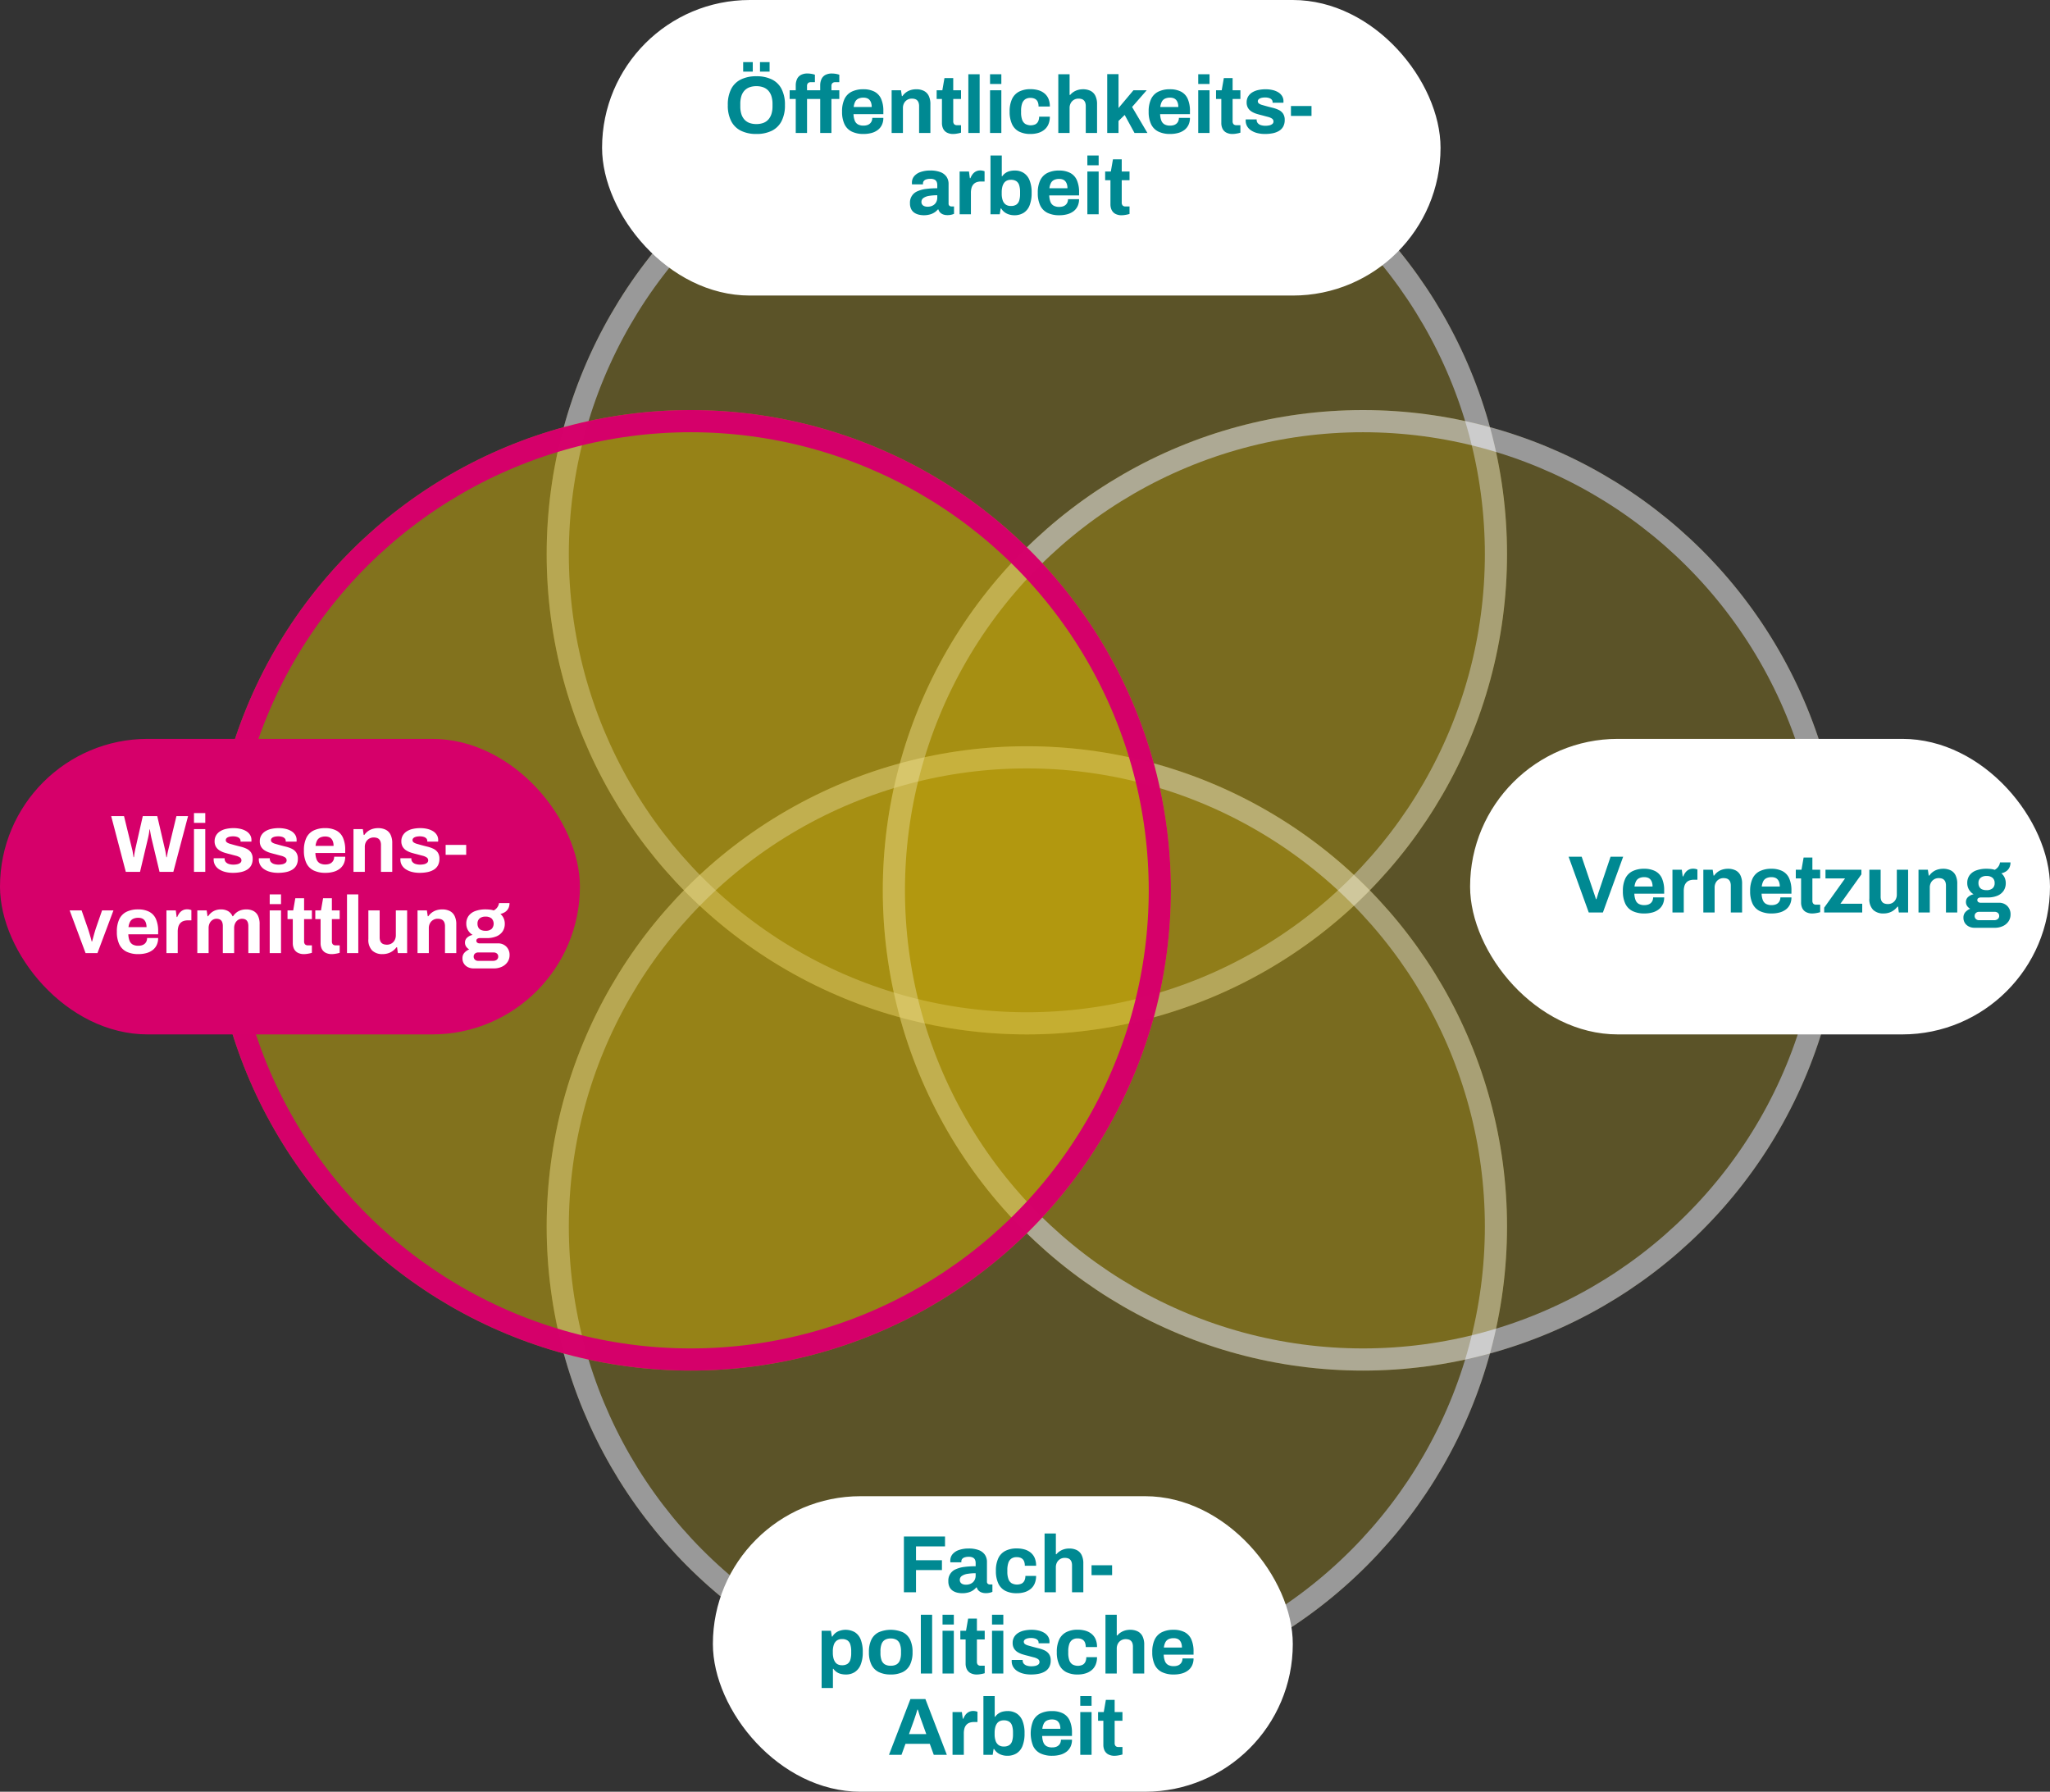
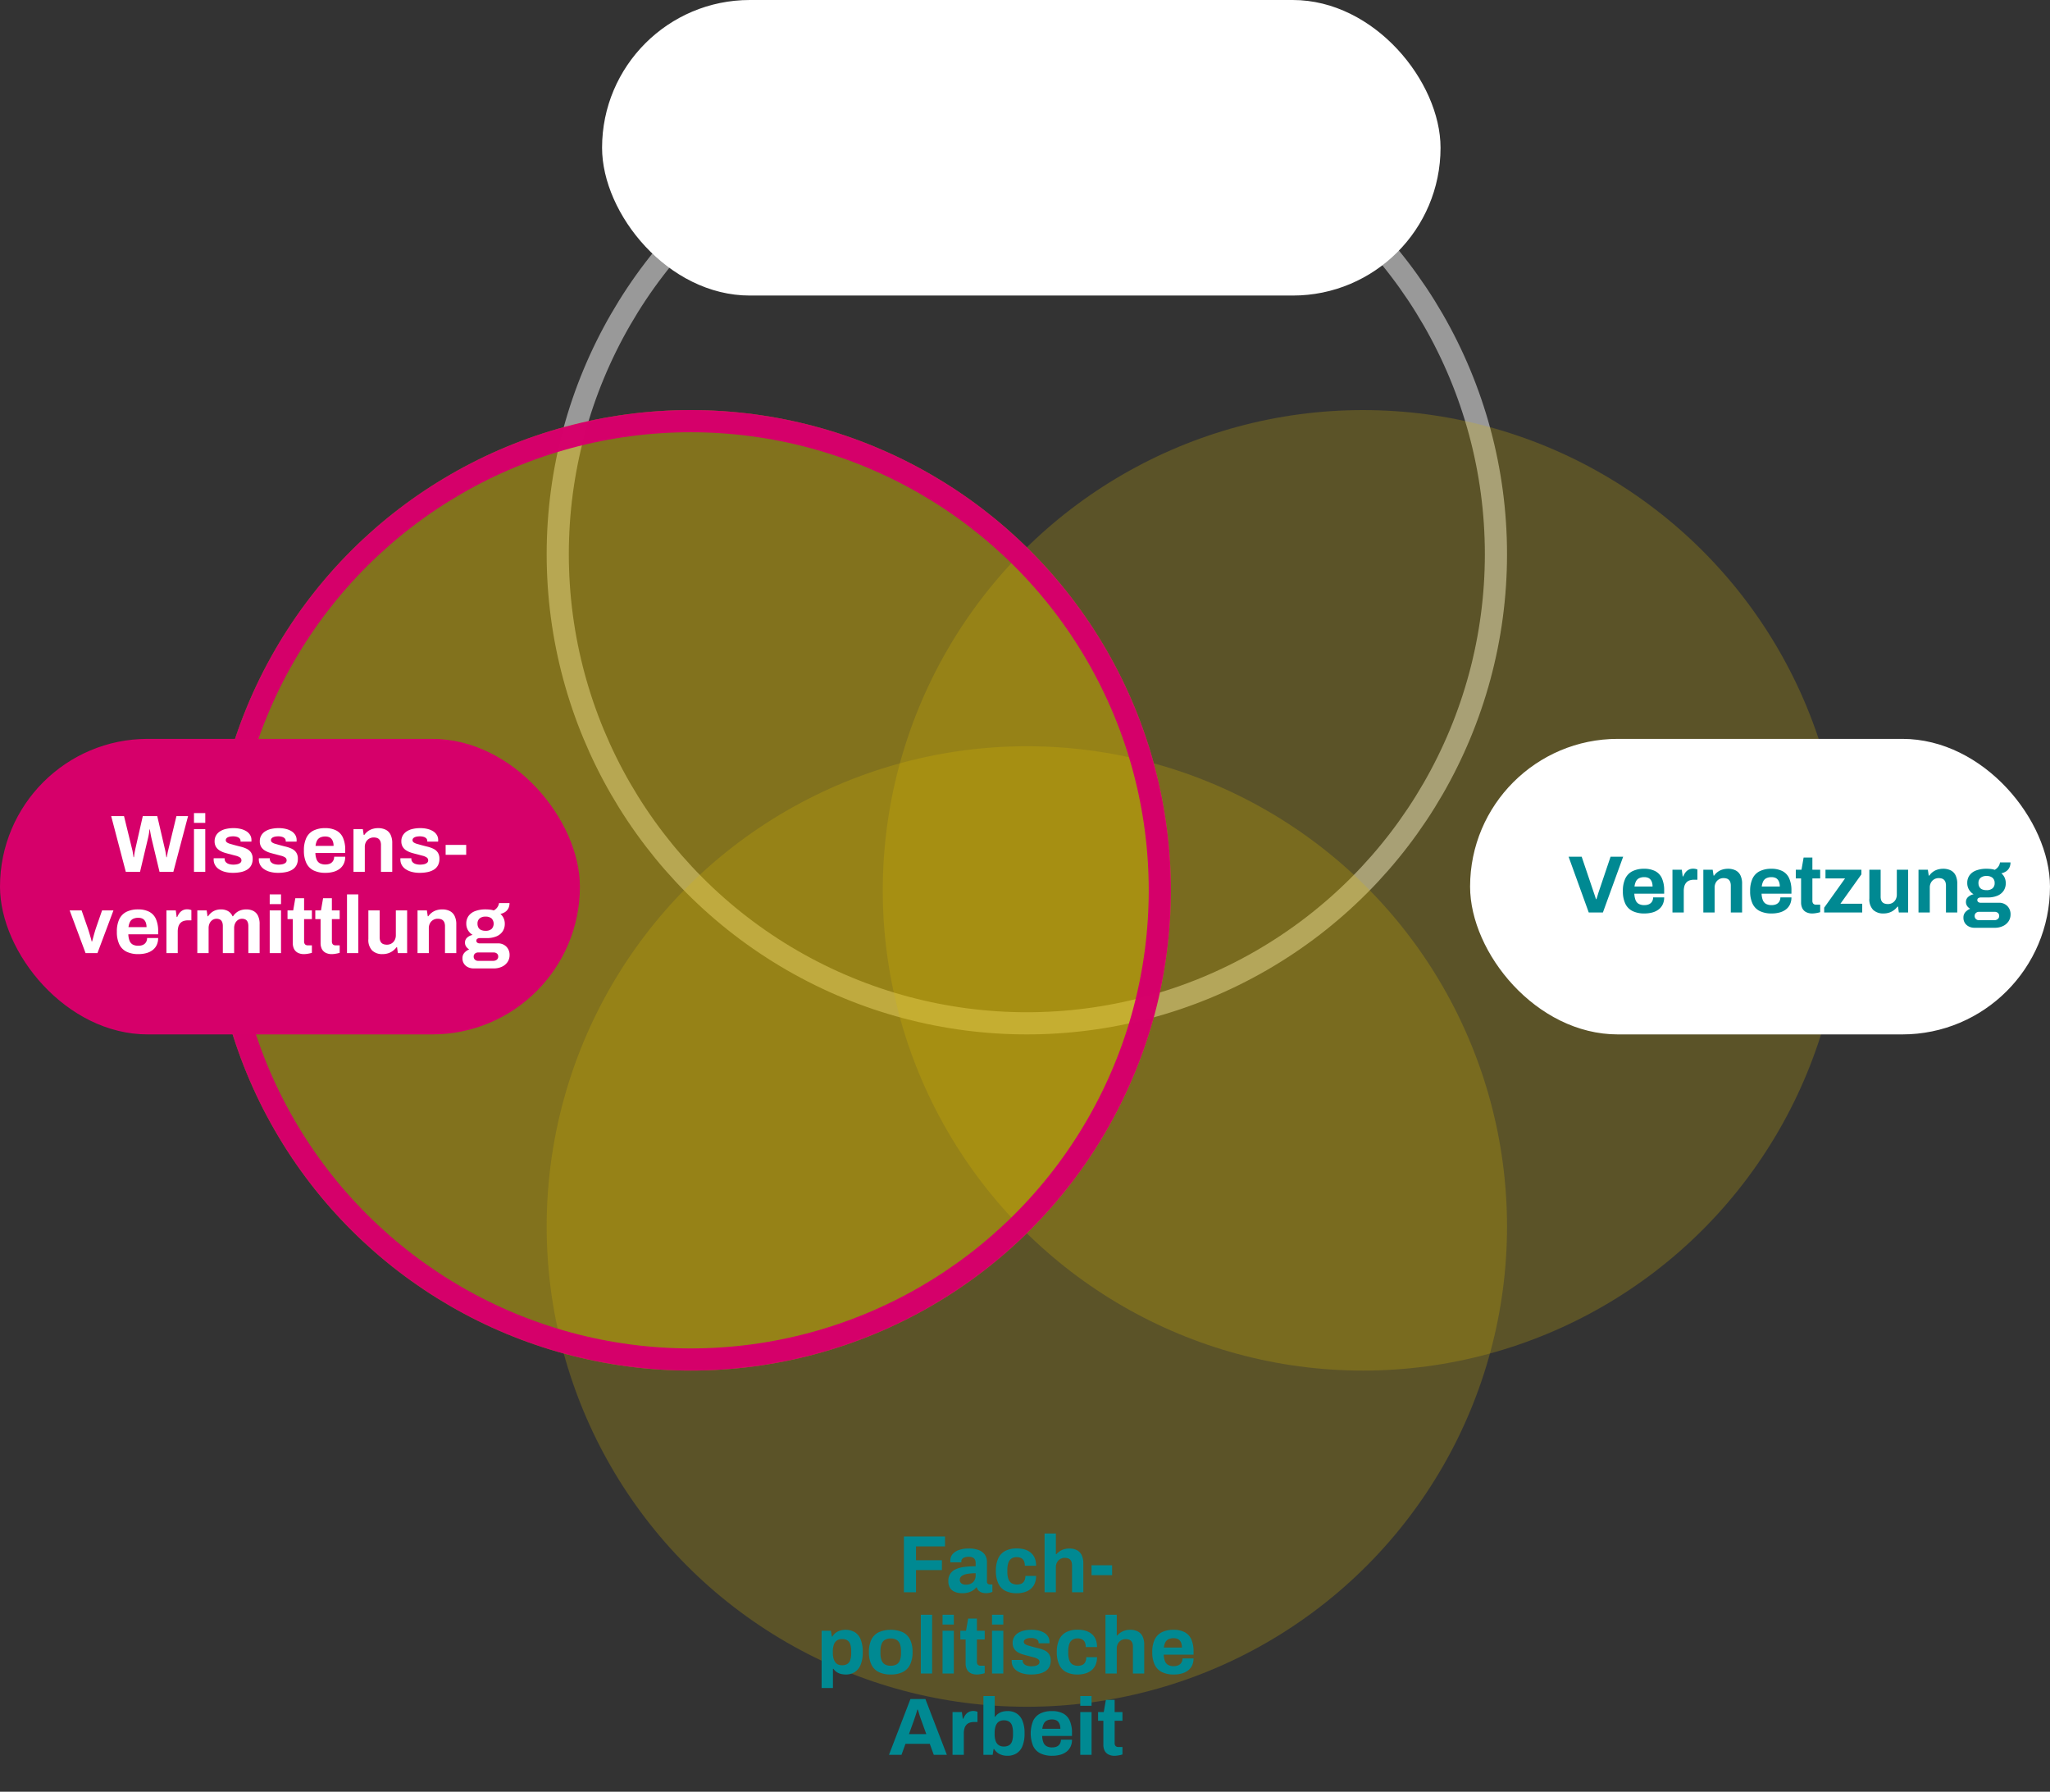
<svg xmlns="http://www.w3.org/2000/svg" id="Grafik_AB_KiJu" data-name="Grafik AB KiJu" width="555" height="485" viewBox="0 0 555 485">
  <rect x="0" y="0" width="555" height="485" fill="#333333" stroke="none" />
  <g id="Ellipse_1" data-name="Ellipse 1" transform="translate(148 20)" fill="rgba(214,182,5,0.48)" stroke="#fff" stroke-width="6" opacity="0.5">
-     <circle cx="130" cy="130" r="130" stroke="none" />
    <circle cx="130" cy="130" r="127" fill="none" />
  </g>
  <g id="Ellipse_2" data-name="Ellipse 2" transform="translate(148 202)" fill="rgba(214,182,5,0.48)" stroke="#fff" stroke-width="6" opacity="0.5">
    <circle cx="130" cy="130" r="130" stroke="none" />
-     <circle cx="130" cy="130" r="127" fill="none" />
  </g>
  <g id="Ellipse_3" data-name="Ellipse 3" transform="translate(499 111) rotate(90)" fill="rgba(214,182,5,0.48)" stroke="#fff" stroke-width="6" opacity="0.5">
    <circle cx="130" cy="130" r="130" stroke="none" />
-     <circle cx="130" cy="130" r="127" fill="none" />
  </g>
  <g id="Ellipse_4" data-name="Ellipse 4" transform="translate(317 111) rotate(90)" fill="rgba(214,182,5,0.48)" stroke="#d6006a" stroke-width="6" opacity="0.996">
    <circle cx="130" cy="130" r="130" stroke="none" />
    <circle cx="130" cy="130" r="127" fill="none" />
  </g>
  <rect id="Rechteck_1" data-name="Rechteck 1" width="157" height="80" rx="40" transform="translate(0 200)" fill="#d6006a" />
  <rect id="Rechteck_2" data-name="Rechteck 2" width="157" height="80" rx="40" transform="translate(398 200)" fill="#fff" />
-   <rect id="Rechteck_3" data-name="Rechteck 3" width="157" height="80" rx="40" transform="translate(193 405)" fill="#fff" />
  <rect id="Rechteck_4" data-name="Rechteck 4" width="227" height="80" rx="40" transform="translate(163)" fill="#fff" />
  <path id="Pfad_74" data-name="Pfad 74" d="M40.06,19,36.1,3.908h3.476l2.2,9a4.232,4.232,0,0,1,.132.583q.066.385.132.8t.11.748h.11q.044-.242.077-.55t.088-.6q.055-.3.11-.561t.077-.418l2.046-9h3.916l2.09,9a5.46,5.46,0,0,1,.132.594q.066.374.132.792t.11.748h.11q.044-.242.1-.528t.11-.583q.055-.3.121-.561t.11-.462l2.178-9h3.146L52.93,19H49.19L46.968,9.716Q46.9,9.408,46.825,9t-.143-.8q-.066-.4-.11-.7h-.088q-.044.308-.1.726t-.132.814q-.077.4-.143.682L43.91,19ZM58.518,5.734V3.094h3.058v2.64Zm0,13.266V7.428h3.058V19Zm10.56.264A8.283,8.283,0,0,1,66.9,19a5.337,5.337,0,0,1-1.65-.737,3.331,3.331,0,0,1-1.045-1.133,3.052,3.052,0,0,1-.363-1.5v-.176a.306.306,0,0,1,.022-.132h2.948V15.5a1.307,1.307,0,0,0,.352.891,1.91,1.91,0,0,0,.869.5,4.1,4.1,0,0,0,1.133.154,5.2,5.2,0,0,0,1.023-.1,1.976,1.976,0,0,0,.836-.363.824.824,0,0,0,.341-.682.921.921,0,0,0-.429-.814,3.641,3.641,0,0,0-1.122-.462q-.693-.176-1.507-.4-.748-.176-1.5-.407a5.834,5.834,0,0,1-1.353-.605,2.975,2.975,0,0,1-.979-.979,2.863,2.863,0,0,1-.374-1.529,3.038,3.038,0,0,1,.4-1.573,3.284,3.284,0,0,1,1.089-1.111,5.079,5.079,0,0,1,1.628-.649,9.218,9.218,0,0,1,2.013-.209,8.173,8.173,0,0,1,1.892.209,5.205,5.205,0,0,1,1.54.616A3.105,3.105,0,0,1,73.7,9a2.521,2.521,0,0,1,.374,1.353v.286a.458.458,0,0,1-.022.176H71.124V10.64a.98.98,0,0,0-.242-.671,1.579,1.579,0,0,0-.693-.429A3.389,3.389,0,0,0,69.1,9.386a4.5,4.5,0,0,0-.8.066,2.335,2.335,0,0,0-.627.2,1.145,1.145,0,0,0-.407.319.752.752,0,0,0,.176,1.056,2.764,2.764,0,0,0,.847.385q.528.154,1.166.33.792.22,1.661.429a8.4,8.4,0,0,1,1.617.561,3.05,3.05,0,0,1,1.21,1A2.961,2.961,0,0,1,74.4,15.48,3.6,3.6,0,0,1,74,17.262a3.141,3.141,0,0,1-1.133,1.166,5.286,5.286,0,0,1-1.694.638A10.428,10.428,0,0,1,69.078,19.264Zm12.232,0A8.283,8.283,0,0,1,79.132,19a5.337,5.337,0,0,1-1.65-.737,3.331,3.331,0,0,1-1.045-1.133,3.052,3.052,0,0,1-.363-1.5v-.176a.306.306,0,0,1,.022-.132h2.948V15.5a1.307,1.307,0,0,0,.352.891,1.91,1.91,0,0,0,.869.5,4.1,4.1,0,0,0,1.133.154,5.2,5.2,0,0,0,1.023-.1,1.976,1.976,0,0,0,.836-.363A.824.824,0,0,0,83.6,15.9a.921.921,0,0,0-.429-.814,3.641,3.641,0,0,0-1.122-.462q-.693-.176-1.507-.4-.748-.176-1.5-.407a5.834,5.834,0,0,1-1.353-.605,2.975,2.975,0,0,1-.979-.979,2.863,2.863,0,0,1-.374-1.529,3.038,3.038,0,0,1,.4-1.573,3.284,3.284,0,0,1,1.089-1.111,5.079,5.079,0,0,1,1.628-.649,9.218,9.218,0,0,1,2.013-.209,8.173,8.173,0,0,1,1.892.209,5.205,5.205,0,0,1,1.54.616A3.106,3.106,0,0,1,85.93,9a2.521,2.521,0,0,1,.374,1.353v.286a.458.458,0,0,1-.022.176H83.356V10.64a.98.98,0,0,0-.242-.671,1.579,1.579,0,0,0-.693-.429,3.389,3.389,0,0,0-1.089-.154,4.5,4.5,0,0,0-.8.066,2.335,2.335,0,0,0-.627.2,1.145,1.145,0,0,0-.407.319.752.752,0,0,0,.176,1.056,2.764,2.764,0,0,0,.847.385q.528.154,1.166.33.792.22,1.661.429a8.4,8.4,0,0,1,1.617.561,3.05,3.05,0,0,1,1.21,1,2.961,2.961,0,0,1,.462,1.749,3.6,3.6,0,0,1-.407,1.782,3.141,3.141,0,0,1-1.133,1.166,5.286,5.286,0,0,1-1.694.638A10.428,10.428,0,0,1,81.31,19.264Zm12.8,0a7.14,7.14,0,0,1-3.212-.649,4.262,4.262,0,0,1-1.958-1.991,7.72,7.72,0,0,1-.66-3.41,7.7,7.7,0,0,1,.66-3.421,4.282,4.282,0,0,1,1.947-1.98,6.96,6.96,0,0,1,3.157-.649,6.4,6.4,0,0,1,2.97.627,4.046,4.046,0,0,1,1.826,1.936A7.964,7.964,0,0,1,99.46,13.1V13.9H91.386a5.381,5.381,0,0,0,.319,1.716,2.008,2.008,0,0,0,.858,1.045A3.058,3.058,0,0,0,94.114,17a3.247,3.247,0,0,0,.957-.132,2.037,2.037,0,0,0,.737-.4,1.838,1.838,0,0,0,.484-.66,2.2,2.2,0,0,0,.176-.9H99.46a4.33,4.33,0,0,1-.4,1.914,3.737,3.737,0,0,1-1.1,1.353,4.928,4.928,0,0,1-1.683.814A8,8,0,0,1,94.114,19.264Zm-2.684-7.3h4.884a3.554,3.554,0,0,0-.165-1.144,2.179,2.179,0,0,0-.451-.792A1.7,1.7,0,0,0,95,9.573a2.742,2.742,0,0,0-.913-.143,3.161,3.161,0,0,0-1.4.275,1.893,1.893,0,0,0-.858.836A4.172,4.172,0,0,0,91.43,11.96ZM101.7,19V7.428h2.53l.242,1.584h.154a4.187,4.187,0,0,1,2.222-1.628,5.142,5.142,0,0,1,1.54-.22,4.521,4.521,0,0,1,2,.418,2.934,2.934,0,0,1,1.331,1.32,5.068,5.068,0,0,1,.473,2.354V19H109.14V11.74a2.9,2.9,0,0,0-.132-.935,1.636,1.636,0,0,0-.385-.638A1.446,1.446,0,0,0,108,9.8a2.959,2.959,0,0,0-.836-.11,2.348,2.348,0,0,0-1.232.33,2.308,2.308,0,0,0-.858.9,2.741,2.741,0,0,0-.308,1.32V19Zm17.93.264A8.283,8.283,0,0,1,117.456,19a5.337,5.337,0,0,1-1.65-.737,3.331,3.331,0,0,1-1.045-1.133,3.052,3.052,0,0,1-.363-1.5v-.176a.306.306,0,0,1,.022-.132h2.948V15.5a1.307,1.307,0,0,0,.352.891,1.91,1.91,0,0,0,.869.5,4.1,4.1,0,0,0,1.133.154,5.2,5.2,0,0,0,1.023-.1,1.976,1.976,0,0,0,.836-.363.824.824,0,0,0,.341-.682.921.921,0,0,0-.429-.814,3.641,3.641,0,0,0-1.122-.462q-.693-.176-1.507-.4-.748-.176-1.5-.407a5.834,5.834,0,0,1-1.353-.605,2.975,2.975,0,0,1-.979-.979,2.863,2.863,0,0,1-.374-1.529,3.038,3.038,0,0,1,.4-1.573,3.284,3.284,0,0,1,1.089-1.111,5.079,5.079,0,0,1,1.628-.649,9.218,9.218,0,0,1,2.013-.209,8.173,8.173,0,0,1,1.892.209,5.205,5.205,0,0,1,1.54.616A3.105,3.105,0,0,1,124.254,9a2.521,2.521,0,0,1,.374,1.353v.286a.458.458,0,0,1-.022.176H121.68V10.64a.98.98,0,0,0-.242-.671,1.579,1.579,0,0,0-.693-.429,3.389,3.389,0,0,0-1.089-.154,4.5,4.5,0,0,0-.8.066,2.335,2.335,0,0,0-.627.2,1.145,1.145,0,0,0-.407.319A.752.752,0,0,0,118,11.025a2.764,2.764,0,0,0,.847.385q.528.154,1.166.33.792.22,1.661.429a8.4,8.4,0,0,1,1.617.561,3.05,3.05,0,0,1,1.21,1,2.961,2.961,0,0,1,.462,1.749,3.6,3.6,0,0,1-.407,1.782,3.141,3.141,0,0,1-1.133,1.166,5.286,5.286,0,0,1-1.694.638A10.428,10.428,0,0,1,119.634,19.264Zm7.018-4.884V11.7h5.566V14.38ZM29.17,41,24.858,29.428h3.234l1.694,4.884q.132.374.319.99t.385,1.3q.2.682.33,1.232h.11q.154-.506.33-1.177t.363-1.3q.187-.627.319-1.045l1.694-4.884h3.08L32.382,41Zm14.3.264a7.14,7.14,0,0,1-3.212-.649A4.262,4.262,0,0,1,38.3,38.624a7.72,7.72,0,0,1-.66-3.41,7.7,7.7,0,0,1,.66-3.421,4.282,4.282,0,0,1,1.947-1.98,6.96,6.96,0,0,1,3.157-.649,6.4,6.4,0,0,1,2.97.627A4.046,4.046,0,0,1,48.2,31.727a7.964,7.964,0,0,1,.616,3.377V35.9H40.742a5.381,5.381,0,0,0,.319,1.716,2.008,2.008,0,0,0,.858,1.045A3.058,3.058,0,0,0,43.47,39a3.247,3.247,0,0,0,.957-.132,2.037,2.037,0,0,0,.737-.4,1.838,1.838,0,0,0,.484-.66,2.2,2.2,0,0,0,.176-.9h2.992a4.33,4.33,0,0,1-.4,1.914,3.737,3.737,0,0,1-1.1,1.353,4.928,4.928,0,0,1-1.683.814A8,8,0,0,1,43.47,41.264Zm-2.684-7.3H45.67a3.554,3.554,0,0,0-.165-1.144,2.179,2.179,0,0,0-.451-.792,1.7,1.7,0,0,0-.693-.451,2.742,2.742,0,0,0-.913-.143,3.161,3.161,0,0,0-1.4.275,1.893,1.893,0,0,0-.858.836A4.172,4.172,0,0,0,40.786,33.96ZM51.06,41V29.428h2.53l.242,1.8h.154a4.365,4.365,0,0,1,.572-1.045,2.664,2.664,0,0,1,.88-.759,2.548,2.548,0,0,1,1.232-.286,2.812,2.812,0,0,1,.682.077,3.262,3.262,0,0,1,.462.143v2.772h-.946a3.519,3.519,0,0,0-1.2.187,2.1,2.1,0,0,0-.869.583,2.458,2.458,0,0,0-.517.968,4.867,4.867,0,0,0-.165,1.342V41Zm8.36,0V29.428h2.53l.242,1.584h.154a4.264,4.264,0,0,1,.891-.99,3.756,3.756,0,0,1,1.166-.638,4.324,4.324,0,0,1,1.4-.22,3.9,3.9,0,0,1,1.9.44,2.911,2.911,0,0,1,1.243,1.408H69.1a4.15,4.15,0,0,1,.9-.99,3.818,3.818,0,0,1,1.21-.638,4.7,4.7,0,0,1,1.452-.22,4.259,4.259,0,0,1,1.9.4,2.83,2.83,0,0,1,1.265,1.287,4.987,4.987,0,0,1,.462,2.3V41H73.236V33.7a3.147,3.147,0,0,0-.121-.935,1.552,1.552,0,0,0-.341-.616,1.322,1.322,0,0,0-.55-.341,2.212,2.212,0,0,0-.7-.11,1.907,1.907,0,0,0-1.1.33,2.239,2.239,0,0,0-.759.9,3.012,3.012,0,0,0-.275,1.32V41H66.328V33.7a3.147,3.147,0,0,0-.121-.935,1.552,1.552,0,0,0-.341-.616,1.33,1.33,0,0,0-.539-.341,2.184,2.184,0,0,0-.715-.11,1.922,1.922,0,0,0-1.089.33,2.207,2.207,0,0,0-.77.9,3.012,3.012,0,0,0-.275,1.32V41Zm19.6-13.266v-2.64H82.08v2.64Zm0,13.266V29.428H82.08V41Zm9.328.264a3.525,3.525,0,0,1-1.782-.4,2.354,2.354,0,0,1-.99-1.067,3.518,3.518,0,0,1-.308-1.485V31.782H83.84V29.428h1.54l.572-3.3h2.376v3.3H90.44v2.354H88.328V37.81a1.181,1.181,0,0,0,.242.8,1.006,1.006,0,0,0,.792.275H90.44v2.024a6.069,6.069,0,0,1-.616.165q-.352.077-.748.132A5.31,5.31,0,0,1,88.35,41.264Zm7.524,0a3.525,3.525,0,0,1-1.782-.4A2.354,2.354,0,0,1,93.1,39.8a3.518,3.518,0,0,1-.308-1.485V31.782h-1.43V29.428H92.9l.572-3.3h2.376v3.3h2.112v2.354H95.852V37.81a1.181,1.181,0,0,0,.242.8,1.006,1.006,0,0,0,.792.275h1.078v2.024a6.068,6.068,0,0,1-.616.165q-.352.077-.748.132A5.31,5.31,0,0,1,95.874,41.264ZM99.944,41V25.094H103V41Zm9.614.264a3.924,3.924,0,0,1-2.794-.968,4.111,4.111,0,0,1-1.034-3.124V29.428h3.058v7.238a2.983,2.983,0,0,0,.132.957,1.541,1.541,0,0,0,.385.627,1.5,1.5,0,0,0,.627.352,2.959,2.959,0,0,0,.836.11,2.348,2.348,0,0,0,1.232-.33,2.289,2.289,0,0,0,.858-.913,2.759,2.759,0,0,0,.308-1.309V29.428h3.058V41h-2.508l-.22-1.584h-.154a4.9,4.9,0,0,1-.979.968,4.391,4.391,0,0,1-1.265.649A4.915,4.915,0,0,1,109.558,41.264ZM119.04,41V29.428h2.53l.242,1.584h.154a4.187,4.187,0,0,1,2.222-1.628,5.142,5.142,0,0,1,1.54-.22,4.521,4.521,0,0,1,2,.418,2.934,2.934,0,0,1,1.331,1.32,5.068,5.068,0,0,1,.473,2.354V41h-3.058V33.74a2.9,2.9,0,0,0-.132-.935,1.636,1.636,0,0,0-.385-.638,1.446,1.446,0,0,0-.627-.363,2.959,2.959,0,0,0-.836-.11,2.348,2.348,0,0,0-1.232.33,2.308,2.308,0,0,0-.858.9,2.741,2.741,0,0,0-.308,1.32V41Zm15.136,4.136a3.385,3.385,0,0,1-1.452-.319,2.673,2.673,0,0,1-1.1-.935,2.562,2.562,0,0,1-.418-1.474,2.143,2.143,0,0,1,.561-1.551,3.655,3.655,0,0,1,1.265-.869,2.454,2.454,0,0,1-.825-.748,1.85,1.85,0,0,1-.319-1.078,1.756,1.756,0,0,1,.627-1.4,3.04,3.04,0,0,1,1.441-.693,3.661,3.661,0,0,1-1.265-1.287,3.434,3.434,0,0,1-.451-1.749,3.483,3.483,0,0,1,.627-2.112,3.881,3.881,0,0,1,1.8-1.309,7.769,7.769,0,0,1,2.783-.451,10.28,10.28,0,0,1,1.2.066,5.13,5.13,0,0,1,1.023.22,2.79,2.79,0,0,0,1.111-1.067,2.589,2.589,0,0,0,.319-.935h2.838a3.115,3.115,0,0,1-.3,1.408,2.6,2.6,0,0,1-.847.979,3.723,3.723,0,0,1-1.32.561,3.275,3.275,0,0,1,.88,1.166,3.539,3.539,0,0,1,.308,1.474,3.633,3.633,0,0,1-.594,2.1,3.75,3.75,0,0,1-1.683,1.331,6.655,6.655,0,0,1-2.607.462h-1.76a1.372,1.372,0,0,0-.792.187.62.62,0,0,0-.264.539.647.647,0,0,0,.231.5,1.118,1.118,0,0,0,.759.209h4.818a3.094,3.094,0,0,1,2.321.891,3.126,3.126,0,0,1,.869,2.277,3.261,3.261,0,0,1-.55,1.87,3.717,3.717,0,0,1-1.518,1.276,5.1,5.1,0,0,1-2.222.462Zm1.276-2.046h4.07a1.654,1.654,0,0,0,.7-.143,1.179,1.179,0,0,0,.484-.4,1,1,0,0,0,.176-.583,1.04,1.04,0,0,0-.352-.858,1.35,1.35,0,0,0-.88-.286h-4.2a1.247,1.247,0,0,0-.869.308,1.044,1.044,0,0,0-.341.814,1.078,1.078,0,0,0,.341.825A1.222,1.222,0,0,0,135.452,43.09Zm2-8.14a2.406,2.406,0,0,0,1.639-.495,2.075,2.075,0,0,0,0-2.838,2.406,2.406,0,0,0-1.639-.5,2.37,2.37,0,0,0-1.617.5,1.792,1.792,0,0,0-.561,1.419,2.113,2.113,0,0,0,.242,1.034,1.519,1.519,0,0,0,.726.66A2.926,2.926,0,0,0,137.454,34.95Z" transform="translate(-6 217)" fill="#fff" />
  <path id="Pfad_72" data-name="Pfad 72" d="M30.127,19,24.671,3.908h3.542l3.256,9.636q.088.242.2.583t.22.671q.11.33.176.594h.132q.088-.242.187-.561t.2-.649q.1-.33.187-.616l3.256-9.658h3.41L33.955,19Zm15.07.264a7.14,7.14,0,0,1-3.212-.649,4.262,4.262,0,0,1-1.958-1.991,7.72,7.72,0,0,1-.66-3.41,7.7,7.7,0,0,1,.66-3.421,4.282,4.282,0,0,1,1.947-1.98,6.96,6.96,0,0,1,3.157-.649,6.4,6.4,0,0,1,2.97.627,4.046,4.046,0,0,1,1.826,1.936,7.964,7.964,0,0,1,.616,3.377V13.9H42.469a5.381,5.381,0,0,0,.319,1.716,2.008,2.008,0,0,0,.858,1.045A3.058,3.058,0,0,0,45.2,17a3.247,3.247,0,0,0,.957-.132,2.037,2.037,0,0,0,.737-.4,1.838,1.838,0,0,0,.484-.66,2.2,2.2,0,0,0,.176-.9h2.992a4.33,4.33,0,0,1-.4,1.914,3.737,3.737,0,0,1-1.1,1.353,4.928,4.928,0,0,1-1.683.814A8,8,0,0,1,45.2,19.264Zm-2.684-7.3H47.4a3.554,3.554,0,0,0-.165-1.144,2.179,2.179,0,0,0-.451-.792,1.7,1.7,0,0,0-.693-.451,2.742,2.742,0,0,0-.913-.143,3.161,3.161,0,0,0-1.4.275,1.893,1.893,0,0,0-.858.836A4.172,4.172,0,0,0,42.513,11.96ZM52.787,19V7.428h2.53l.242,1.8h.154a4.365,4.365,0,0,1,.572-1.045,2.664,2.664,0,0,1,.88-.759A2.548,2.548,0,0,1,58.4,7.142a2.812,2.812,0,0,1,.682.077,3.262,3.262,0,0,1,.462.143v2.772H58.6a3.519,3.519,0,0,0-1.2.187,2.1,2.1,0,0,0-.869.583,2.458,2.458,0,0,0-.517.968,4.867,4.867,0,0,0-.165,1.342V19Zm8.36,0V7.428h2.53l.242,1.584h.154A4.186,4.186,0,0,1,66.3,7.384a5.142,5.142,0,0,1,1.54-.22,4.521,4.521,0,0,1,2,.418A2.934,2.934,0,0,1,71.168,8.9a5.068,5.068,0,0,1,.473,2.354V19H68.583V11.74a2.9,2.9,0,0,0-.132-.935,1.636,1.636,0,0,0-.385-.638,1.446,1.446,0,0,0-.627-.363,2.959,2.959,0,0,0-.836-.11,2.348,2.348,0,0,0-1.232.33,2.308,2.308,0,0,0-.858.9,2.741,2.741,0,0,0-.308,1.32V19Zm18.5.264a7.14,7.14,0,0,1-3.212-.649,4.262,4.262,0,0,1-1.958-1.991,7.72,7.72,0,0,1-.66-3.41,7.7,7.7,0,0,1,.66-3.421,4.282,4.282,0,0,1,1.947-1.98,6.96,6.96,0,0,1,3.157-.649,6.4,6.4,0,0,1,2.97.627,4.046,4.046,0,0,1,1.826,1.936A7.964,7.964,0,0,1,85,13.1V13.9H76.921a5.381,5.381,0,0,0,.319,1.716,2.008,2.008,0,0,0,.858,1.045A3.058,3.058,0,0,0,79.649,17a3.247,3.247,0,0,0,.957-.132,2.037,2.037,0,0,0,.737-.4,1.838,1.838,0,0,0,.484-.66,2.2,2.2,0,0,0,.176-.9H85a4.33,4.33,0,0,1-.4,1.914,3.737,3.737,0,0,1-1.1,1.353,4.928,4.928,0,0,1-1.683.814A8,8,0,0,1,79.649,19.264Zm-2.684-7.3h4.884a3.554,3.554,0,0,0-.165-1.144,2.179,2.179,0,0,0-.451-.792,1.7,1.7,0,0,0-.693-.451,2.742,2.742,0,0,0-.913-.143,3.161,3.161,0,0,0-1.4.275,1.893,1.893,0,0,0-.858.836A4.172,4.172,0,0,0,76.965,11.96Zm13.728,7.3a3.525,3.525,0,0,1-1.782-.4,2.354,2.354,0,0,1-.99-1.067,3.518,3.518,0,0,1-.308-1.485V9.782h-1.43V7.428h1.54l.572-3.3h2.376v3.3h2.112V9.782H90.671V15.81a1.181,1.181,0,0,0,.242.8,1.006,1.006,0,0,0,.792.275h1.078v2.024a6.068,6.068,0,0,1-.616.165q-.352.077-.748.132A5.31,5.31,0,0,1,90.693,19.264ZM93.861,19V17.7l5.654-7.92h-5.3V7.428h9.724V8.682l-5.676,7.942h5.9V19Zm16.06.264a3.924,3.924,0,0,1-2.794-.968,4.111,4.111,0,0,1-1.034-3.124V7.428h3.058v7.238a2.983,2.983,0,0,0,.132.957,1.541,1.541,0,0,0,.385.627,1.5,1.5,0,0,0,.627.352,2.959,2.959,0,0,0,.836.11,2.348,2.348,0,0,0,1.232-.33,2.289,2.289,0,0,0,.858-.913,2.759,2.759,0,0,0,.308-1.309V7.428h3.058V19h-2.508l-.22-1.584H113.7a4.9,4.9,0,0,1-.979.968,4.391,4.391,0,0,1-1.265.649A4.915,4.915,0,0,1,109.921,19.264ZM119.4,19V7.428h2.53l.242,1.584h.154a4.187,4.187,0,0,1,2.222-1.628,5.142,5.142,0,0,1,1.54-.22,4.521,4.521,0,0,1,2,.418,2.934,2.934,0,0,1,1.331,1.32,5.068,5.068,0,0,1,.473,2.354V19h-3.058V11.74a2.9,2.9,0,0,0-.132-.935,1.636,1.636,0,0,0-.385-.638,1.446,1.446,0,0,0-.627-.363,2.959,2.959,0,0,0-.836-.11,2.348,2.348,0,0,0-1.232.33,2.308,2.308,0,0,0-.858.9,2.741,2.741,0,0,0-.308,1.32V19Zm15.136,4.136a3.385,3.385,0,0,1-1.452-.319,2.673,2.673,0,0,1-1.1-.935,2.562,2.562,0,0,1-.418-1.474,2.143,2.143,0,0,1,.561-1.551,3.655,3.655,0,0,1,1.265-.869,2.454,2.454,0,0,1-.825-.748,1.85,1.85,0,0,1-.319-1.078,1.756,1.756,0,0,1,.627-1.4,3.04,3.04,0,0,1,1.441-.693,3.661,3.661,0,0,1-1.265-1.287,3.434,3.434,0,0,1-.451-1.749,3.483,3.483,0,0,1,.627-2.112,3.881,3.881,0,0,1,1.8-1.309,7.769,7.769,0,0,1,2.783-.451,10.279,10.279,0,0,1,1.2.066,5.13,5.13,0,0,1,1.023.22,2.79,2.79,0,0,0,1.111-1.067,2.589,2.589,0,0,0,.319-.935h2.838a3.115,3.115,0,0,1-.3,1.408,2.6,2.6,0,0,1-.847.979,3.723,3.723,0,0,1-1.32.561,3.275,3.275,0,0,1,.88,1.166,3.539,3.539,0,0,1,.308,1.474,3.633,3.633,0,0,1-.594,2.1,3.75,3.75,0,0,1-1.683,1.331,6.655,6.655,0,0,1-2.607.462h-1.76a1.372,1.372,0,0,0-.792.187.62.62,0,0,0-.264.539.647.647,0,0,0,.231.5,1.118,1.118,0,0,0,.759.209h4.818a3.094,3.094,0,0,1,2.321.891,3.126,3.126,0,0,1,.869,2.277,3.261,3.261,0,0,1-.55,1.87,3.717,3.717,0,0,1-1.518,1.276,5.1,5.1,0,0,1-2.222.462Zm1.276-2.046h4.07a1.654,1.654,0,0,0,.7-.143,1.179,1.179,0,0,0,.484-.4,1,1,0,0,0,.176-.583,1.04,1.04,0,0,0-.352-.858,1.35,1.35,0,0,0-.88-.286h-4.2a1.247,1.247,0,0,0-.869.308,1.044,1.044,0,0,0-.341.814,1.078,1.078,0,0,0,.341.825A1.222,1.222,0,0,0,135.815,21.09Zm2-8.14a2.406,2.406,0,0,0,1.639-.495,1.792,1.792,0,0,0,.561-1.419,1.792,1.792,0,0,0-.561-1.419,2.406,2.406,0,0,0-1.639-.5,2.37,2.37,0,0,0-1.617.5,1.792,1.792,0,0,0-.561,1.419,2.113,2.113,0,0,0,.242,1.034,1.519,1.519,0,0,0,.726.66A2.926,2.926,0,0,0,137.817,12.95Z" transform="translate(400 228)" fill="#008992" />
  <path id="Pfad_71" data-name="Pfad 71" d="M49.714,19V3.908H60.846V6.592H52.992v3.74H60.01v2.662H52.992V19Zm15.774.264a6.14,6.14,0,0,1-1.221-.132,3.877,3.877,0,0,1-1.221-.473,2.594,2.594,0,0,1-.935-.99,3.377,3.377,0,0,1-.363-1.661,3.281,3.281,0,0,1,2.035-3.245,8.07,8.07,0,0,1,2.343-.627,23.666,23.666,0,0,1,3.014-.176V11.1a2.166,2.166,0,0,0-.165-.88,1.243,1.243,0,0,0-.572-.594,2.409,2.409,0,0,0-1.133-.22,3.29,3.29,0,0,0-1.177.176,1.325,1.325,0,0,0-.638.451,1.053,1.053,0,0,0-.187.605V10.9H62.3a1.067,1.067,0,0,1-.022-.209v-.253a2.641,2.641,0,0,1,.616-1.749A3.888,3.888,0,0,1,64.63,7.56a7.863,7.863,0,0,1,2.618-.4,7.566,7.566,0,0,1,2.695.418,3.556,3.556,0,0,1,1.672,1.232A3.426,3.426,0,0,1,72.2,10.86v5.258a.706.706,0,0,0,.231.583.8.8,0,0,0,.517.187h.726v2a3.765,3.765,0,0,1-.682.231,4.487,4.487,0,0,1-1.122.121,3.192,3.192,0,0,1-1.133-.187,2.219,2.219,0,0,1-.825-.528,1.872,1.872,0,0,1-.462-.825h-.154a3.92,3.92,0,0,1-.913.814,4.449,4.449,0,0,1-1.254.55A6.157,6.157,0,0,1,65.488,19.264Zm1.034-2.31a3.035,3.035,0,0,0,1.1-.187,2.4,2.4,0,0,0,.814-.506,2.237,2.237,0,0,0,.517-.781,2.613,2.613,0,0,0,.187-.99v-.638a13.186,13.186,0,0,0-2.2.165,3.728,3.728,0,0,0-1.529.561,1.272,1.272,0,0,0-.561,1.1,1.168,1.168,0,0,0,.2.682,1.253,1.253,0,0,0,.572.44A2.367,2.367,0,0,0,66.522,16.954Zm13.75,2.31a6.7,6.7,0,0,1-3.1-.649,4.245,4.245,0,0,1-1.9-2,7.848,7.848,0,0,1-.649-3.4,7.817,7.817,0,0,1,.649-3.421A4.308,4.308,0,0,1,77.181,7.8a6.618,6.618,0,0,1,3.091-.66,7.481,7.481,0,0,1,2.145.286,4.57,4.57,0,0,1,1.661.88,3.8,3.8,0,0,1,1.067,1.463,5.316,5.316,0,0,1,.363,2.057H82.45a3.015,3.015,0,0,0-.242-1.3,1.666,1.666,0,0,0-.737-.77A2.622,2.622,0,0,0,80.228,9.5a2.391,2.391,0,0,0-1.43.4,2.3,2.3,0,0,0-.814,1.166,5.965,5.965,0,0,0-.264,1.914v.506a5.666,5.666,0,0,0,.275,1.892,2.249,2.249,0,0,0,.847,1.155,3.081,3.081,0,0,0,2.739.121,1.765,1.765,0,0,0,.759-.792,2.828,2.828,0,0,0,.264-1.276h2.9a5.211,5.211,0,0,1-.363,2,3.835,3.835,0,0,1-1.056,1.474,4.713,4.713,0,0,1-1.661.9A7.089,7.089,0,0,1,80.272,19.264ZM87.8,19V3.094h3.058V8.7h.154a3.9,3.9,0,0,1,.891-.8,4.476,4.476,0,0,1,1.166-.539,4.844,4.844,0,0,1,1.419-.2,4.521,4.521,0,0,1,2,.418A2.934,2.934,0,0,1,97.817,8.9a5.068,5.068,0,0,1,.473,2.354V19H95.232V11.74a2.9,2.9,0,0,0-.132-.935,1.636,1.636,0,0,0-.385-.638,1.446,1.446,0,0,0-.627-.363,2.959,2.959,0,0,0-.836-.11,2.348,2.348,0,0,0-1.232.33,2.308,2.308,0,0,0-.858.9,2.741,2.741,0,0,0-.308,1.32V19Zm12.716-4.62V11.7h5.566V14.38ZM27.439,44.916V29.428h2.508l.264,1.562h.154a3.482,3.482,0,0,1,1.5-1.386,5.1,5.1,0,0,1,4.543.2,4.06,4.06,0,0,1,1.606,1.98,9.044,9.044,0,0,1,.561,3.454A8.686,8.686,0,0,1,38,38.624,4.232,4.232,0,0,1,36.4,40.615a4.36,4.36,0,0,1-2.387.649,5.525,5.525,0,0,1-1.386-.165,3.533,3.533,0,0,1-1.144-.517,3.407,3.407,0,0,1-.858-.858H30.5v5.192Zm5.522-6.16a2.586,2.586,0,0,0,1.463-.363,2.037,2.037,0,0,0,.781-1.1,5.878,5.878,0,0,0,.242-1.815v-.506a5.964,5.964,0,0,0-.242-1.837,2.037,2.037,0,0,0-.781-1.1,2.586,2.586,0,0,0-1.463-.363,2.351,2.351,0,0,0-1.408.4,2.306,2.306,0,0,0-.814,1.144,5.444,5.444,0,0,0-.264,1.8v.374a5.863,5.863,0,0,0,.154,1.4,3.3,3.3,0,0,0,.451,1.067,1.963,1.963,0,0,0,.759.671A2.488,2.488,0,0,0,32.961,38.756Zm13.178,2.508a7.228,7.228,0,0,1-3.212-.649,4.342,4.342,0,0,1-2-2,7.52,7.52,0,0,1-.682-3.4,7.491,7.491,0,0,1,.682-3.421,4.363,4.363,0,0,1,2-1.98,8.355,8.355,0,0,1,6.457,0,4.374,4.374,0,0,1,1.991,1.98,7.491,7.491,0,0,1,.682,3.421,7.52,7.52,0,0,1-.682,3.4,4.353,4.353,0,0,1-1.991,2A7.268,7.268,0,0,1,46.139,41.264Zm0-2.376a3.051,3.051,0,0,0,1.617-.374,2.183,2.183,0,0,0,.891-1.144,5.466,5.466,0,0,0,.286-1.892V34.95a5.466,5.466,0,0,0-.286-1.892,2.239,2.239,0,0,0-.891-1.155,2.981,2.981,0,0,0-1.617-.385,2.935,2.935,0,0,0-1.595.385,2.239,2.239,0,0,0-.891,1.155,5.466,5.466,0,0,0-.286,1.892v.528a5.466,5.466,0,0,0,.286,1.892,2.183,2.183,0,0,0,.891,1.144A3,3,0,0,0,46.139,38.888ZM54.3,41V25.094h3.058V41Zm5.874-13.266v-2.64h3.058v2.64Zm0,13.266V29.428h3.058V41Zm9.328.264a3.525,3.525,0,0,1-1.782-.4,2.354,2.354,0,0,1-.99-1.067,3.518,3.518,0,0,1-.308-1.485V31.782h-1.43V29.428h1.54l.572-3.3h2.376v3.3h2.112v2.354H69.481V37.81a1.181,1.181,0,0,0,.242.8,1.006,1.006,0,0,0,.792.275h1.078v2.024a6.068,6.068,0,0,1-.616.165q-.352.077-.748.132A5.31,5.31,0,0,1,69.5,41.264Zm4.07-13.53v-2.64h3.058v2.64Zm0,13.266V29.428h3.058V41Zm10.56.264A8.283,8.283,0,0,1,81.955,41a5.337,5.337,0,0,1-1.65-.737A3.331,3.331,0,0,1,79.26,39.13a3.052,3.052,0,0,1-.363-1.5v-.176a.306.306,0,0,1,.022-.132h2.948V37.5a1.307,1.307,0,0,0,.352.891,1.91,1.91,0,0,0,.869.495,4.1,4.1,0,0,0,1.133.154,5.2,5.2,0,0,0,1.023-.1,1.976,1.976,0,0,0,.836-.363.824.824,0,0,0,.341-.682.921.921,0,0,0-.429-.814,3.641,3.641,0,0,0-1.122-.462q-.693-.176-1.507-.4-.748-.176-1.5-.407a5.834,5.834,0,0,1-1.353-.6,2.975,2.975,0,0,1-.979-.979,2.863,2.863,0,0,1-.374-1.529,3.038,3.038,0,0,1,.4-1.573,3.284,3.284,0,0,1,1.089-1.111,5.079,5.079,0,0,1,1.628-.649,9.218,9.218,0,0,1,2.013-.209,8.174,8.174,0,0,1,1.892.209,5.205,5.205,0,0,1,1.54.616A3.106,3.106,0,0,1,88.753,31a2.521,2.521,0,0,1,.374,1.353v.286a.458.458,0,0,1-.022.176H86.179V32.64a.98.98,0,0,0-.242-.671,1.579,1.579,0,0,0-.693-.429,3.389,3.389,0,0,0-1.089-.154,4.5,4.5,0,0,0-.8.066,2.335,2.335,0,0,0-.627.2,1.145,1.145,0,0,0-.407.319.752.752,0,0,0,.176,1.056,2.764,2.764,0,0,0,.847.385q.528.154,1.166.33.792.22,1.661.429a8.4,8.4,0,0,1,1.617.561,3.05,3.05,0,0,1,1.21,1,2.961,2.961,0,0,1,.462,1.749,3.6,3.6,0,0,1-.407,1.782,3.141,3.141,0,0,1-1.133,1.166,5.286,5.286,0,0,1-1.694.638A10.428,10.428,0,0,1,84.133,41.264Zm12.628,0a6.7,6.7,0,0,1-3.1-.649,4.245,4.245,0,0,1-1.9-2,7.848,7.848,0,0,1-.649-3.4,7.817,7.817,0,0,1,.649-3.421A4.308,4.308,0,0,1,93.67,29.8a6.618,6.618,0,0,1,3.091-.66,7.481,7.481,0,0,1,2.145.286,4.57,4.57,0,0,1,1.661.88,3.8,3.8,0,0,1,1.067,1.463A5.316,5.316,0,0,1,102,33.828H98.939a3.015,3.015,0,0,0-.242-1.3,1.666,1.666,0,0,0-.737-.77,2.622,2.622,0,0,0-1.243-.264,2.391,2.391,0,0,0-1.43.4,2.3,2.3,0,0,0-.814,1.166,5.965,5.965,0,0,0-.264,1.914v.506a5.666,5.666,0,0,0,.275,1.892,2.249,2.249,0,0,0,.847,1.155,3.081,3.081,0,0,0,2.739.121,1.765,1.765,0,0,0,.759-.792,2.828,2.828,0,0,0,.264-1.276H102a5.211,5.211,0,0,1-.363,2,3.835,3.835,0,0,1-1.056,1.474,4.713,4.713,0,0,1-1.661.9A7.089,7.089,0,0,1,96.761,41.264ZM104.285,41V25.094h3.058V30.7h.154a3.9,3.9,0,0,1,.891-.8,4.476,4.476,0,0,1,1.166-.539,4.844,4.844,0,0,1,1.419-.2,4.521,4.521,0,0,1,2,.418,2.934,2.934,0,0,1,1.331,1.32,5.068,5.068,0,0,1,.473,2.354V41h-3.058V33.74a2.9,2.9,0,0,0-.132-.935,1.636,1.636,0,0,0-.385-.638,1.446,1.446,0,0,0-.627-.363,2.959,2.959,0,0,0-.836-.11,2.348,2.348,0,0,0-1.232.33,2.308,2.308,0,0,0-.858.9,2.741,2.741,0,0,0-.308,1.32V41Zm18.5.264a7.14,7.14,0,0,1-3.212-.649,4.262,4.262,0,0,1-1.958-1.991,7.72,7.72,0,0,1-.66-3.41,7.7,7.7,0,0,1,.66-3.421,4.282,4.282,0,0,1,1.947-1.98,6.96,6.96,0,0,1,3.157-.649,6.4,6.4,0,0,1,2.97.627,4.046,4.046,0,0,1,1.826,1.936,7.964,7.964,0,0,1,.616,3.377V35.9h-8.074a5.381,5.381,0,0,0,.319,1.716,2.008,2.008,0,0,0,.858,1.045,3.059,3.059,0,0,0,1.551.341,3.247,3.247,0,0,0,.957-.132,2.037,2.037,0,0,0,.737-.4,1.838,1.838,0,0,0,.484-.66,2.2,2.2,0,0,0,.176-.9h2.992a4.33,4.33,0,0,1-.4,1.914,3.737,3.737,0,0,1-1.1,1.353,4.928,4.928,0,0,1-1.683.814A8,8,0,0,1,122.787,41.264Zm-2.684-7.3h4.884a3.554,3.554,0,0,0-.165-1.144,2.179,2.179,0,0,0-.451-.792,1.7,1.7,0,0,0-.693-.451,2.742,2.742,0,0,0-.913-.143,3.161,3.161,0,0,0-1.4.275,1.893,1.893,0,0,0-.858.836A4.172,4.172,0,0,0,120.1,33.96ZM45.677,63l5.808-15.092h4.048L61.341,63H57.8l-1.078-2.97H50.143L49.065,63Zm5.412-5.61h4.686l-1.342-3.718q-.088-.242-.209-.583t-.253-.759q-.132-.418-.253-.825t-.231-.737h-.132q-.11.418-.286.979t-.352,1.078q-.176.517-.286.847ZM62.881,63V51.428h2.53l.242,1.8h.154a4.365,4.365,0,0,1,.572-1.045,2.664,2.664,0,0,1,.88-.759,2.547,2.547,0,0,1,1.232-.286,2.812,2.812,0,0,1,.682.077,3.262,3.262,0,0,1,.462.143v2.772h-.946a3.519,3.519,0,0,0-1.2.187,2.1,2.1,0,0,0-.869.583,2.458,2.458,0,0,0-.517.968,4.867,4.867,0,0,0-.165,1.342V63Zm14.828.264a4.672,4.672,0,0,1-2.057-.451,3.576,3.576,0,0,1-1.507-1.375h-.154L73.749,63H71.241V47.094H74.3V52.7h.132a3.407,3.407,0,0,1,.858-.858,3.533,3.533,0,0,1,1.144-.517,5.525,5.525,0,0,1,1.386-.165,4.417,4.417,0,0,1,2.387.638,4.17,4.17,0,0,1,1.6,1.969,8.736,8.736,0,0,1,.572,3.421,8.975,8.975,0,0,1-.561,3.432,4.123,4.123,0,0,1-1.606,1.991A4.638,4.638,0,0,1,77.709,63.264Zm-.946-2.508a2.586,2.586,0,0,0,1.463-.363,2.035,2.035,0,0,0,.781-1.089,5.856,5.856,0,0,0,.242-1.826v-.506a5.964,5.964,0,0,0-.242-1.837,2.037,2.037,0,0,0-.781-1.1,2.586,2.586,0,0,0-1.463-.363,2.488,2.488,0,0,0-1.122.231,2,2,0,0,0-.759.66,3.164,3.164,0,0,0-.451,1.067,6,6,0,0,0-.154,1.408v.4a5.368,5.368,0,0,0,.264,1.782,2.306,2.306,0,0,0,.814,1.144A2.351,2.351,0,0,0,76.763,60.756Zm13.112,2.508a7.14,7.14,0,0,1-3.212-.649,4.262,4.262,0,0,1-1.958-1.991,9.168,9.168,0,0,1,0-6.831,4.282,4.282,0,0,1,1.947-1.98,6.96,6.96,0,0,1,3.157-.649,6.4,6.4,0,0,1,2.97.627A4.046,4.046,0,0,1,94.6,53.727a7.964,7.964,0,0,1,.616,3.377V57.9H87.147a5.381,5.381,0,0,0,.319,1.716,2.008,2.008,0,0,0,.858,1.045A3.059,3.059,0,0,0,89.875,61a3.247,3.247,0,0,0,.957-.132,2.037,2.037,0,0,0,.737-.4,1.838,1.838,0,0,0,.484-.66,2.2,2.2,0,0,0,.176-.9h2.992a4.33,4.33,0,0,1-.4,1.914,3.737,3.737,0,0,1-1.1,1.353,4.928,4.928,0,0,1-1.683.814A8,8,0,0,1,89.875,63.264Zm-2.684-7.3h4.884a3.554,3.554,0,0,0-.165-1.144,2.179,2.179,0,0,0-.451-.792,1.7,1.7,0,0,0-.693-.451,2.742,2.742,0,0,0-.913-.143,3.161,3.161,0,0,0-1.4.275,1.893,1.893,0,0,0-.858.836A4.172,4.172,0,0,0,87.191,55.96Zm10.274-6.226v-2.64h3.058v2.64Zm0,13.266V51.428h3.058V63Zm9.328.264a3.525,3.525,0,0,1-1.782-.4,2.354,2.354,0,0,1-.99-1.067,3.518,3.518,0,0,1-.308-1.485V53.782h-1.43V51.428h1.54l.572-3.3h2.376v3.3h2.112v2.354h-2.112V59.81a1.181,1.181,0,0,0,.242.8,1.006,1.006,0,0,0,.792.275h1.078v2.024a6.068,6.068,0,0,1-.616.165q-.352.077-.748.132A5.31,5.31,0,0,1,106.793,63.264Z" transform="translate(195 412)" fill="#008992" />
-   <path id="Pfad_73" data-name="Pfad 73" d="M19.764,19.264a9.252,9.252,0,0,1-4.136-.858,5.918,5.918,0,0,1-2.662-2.6,9.211,9.211,0,0,1-.924-4.356,9.25,9.25,0,0,1,.924-4.389,5.87,5.87,0,0,1,2.662-2.574,9.354,9.354,0,0,1,4.136-.847,9.392,9.392,0,0,1,4.169.847,5.882,5.882,0,0,1,2.651,2.574,9.25,9.25,0,0,1,.924,4.389,9.211,9.211,0,0,1-.924,4.356,5.93,5.93,0,0,1-2.651,2.6A9.29,9.29,0,0,1,19.764,19.264Zm0-2.684a5.331,5.331,0,0,0,1.892-.308,3.417,3.417,0,0,0,1.364-.924,4.118,4.118,0,0,0,.836-1.507,6.654,6.654,0,0,0,.286-2.035v-.682a6.842,6.842,0,0,0-.286-2.068,4,4,0,0,0-.836-1.507,3.47,3.47,0,0,0-1.364-.913,5.331,5.331,0,0,0-1.892-.308,5.262,5.262,0,0,0-1.87.308,3.47,3.47,0,0,0-1.364.913A3.888,3.888,0,0,0,15.7,9.056a7.1,7.1,0,0,0-.275,2.068v.682a6.9,6.9,0,0,0,.275,2.035,4,4,0,0,0,.825,1.507,3.417,3.417,0,0,0,1.364.924A5.262,5.262,0,0,0,19.764,16.58ZM16.2,2.39V-.184h2.6V2.39Zm4.554,0V-.184h2.6V2.39ZM30.434,19V9.782h-1.65V7.428h1.65V6.152a4.2,4.2,0,0,1,.319-1.683,2.444,2.444,0,0,1,1.023-1.155,3.642,3.642,0,0,1,1.87-.418,5.767,5.767,0,0,1,.693.044,7.042,7.042,0,0,1,.7.121,4.865,4.865,0,0,1,.583.165V5.25h-1.1a1.037,1.037,0,0,0-.781.264,1.071,1.071,0,0,0-.253.77V7.428h3.564V6.152a4.2,4.2,0,0,1,.319-1.683A2.444,2.444,0,0,1,38.4,3.314,3.692,3.692,0,0,1,40.29,2.9a5.6,5.6,0,0,1,.671.044,6.483,6.483,0,0,1,.693.121,5.05,5.05,0,0,1,.572.165V5.25H41.148a1.069,1.069,0,0,0-.8.264,1.071,1.071,0,0,0-.253.77V7.428h2.134V9.782H40.092V19H37.056V9.782H33.492V19Zm18.37.264a7.14,7.14,0,0,1-3.212-.649,4.262,4.262,0,0,1-1.958-1.991,7.72,7.72,0,0,1-.66-3.41,7.7,7.7,0,0,1,.66-3.421,4.282,4.282,0,0,1,1.947-1.98,6.96,6.96,0,0,1,3.157-.649,6.4,6.4,0,0,1,2.97.627,4.046,4.046,0,0,1,1.826,1.936A7.964,7.964,0,0,1,54.15,13.1V13.9H46.076a5.381,5.381,0,0,0,.319,1.716,2.008,2.008,0,0,0,.858,1.045A3.058,3.058,0,0,0,48.8,17a3.247,3.247,0,0,0,.957-.132,2.037,2.037,0,0,0,.737-.4,1.838,1.838,0,0,0,.484-.66,2.2,2.2,0,0,0,.176-.9H54.15a4.33,4.33,0,0,1-.4,1.914,3.737,3.737,0,0,1-1.1,1.353,4.928,4.928,0,0,1-1.683.814A8,8,0,0,1,48.8,19.264Zm-2.684-7.3H51a3.554,3.554,0,0,0-.165-1.144,2.179,2.179,0,0,0-.451-.792,1.7,1.7,0,0,0-.693-.451,2.742,2.742,0,0,0-.913-.143,3.161,3.161,0,0,0-1.4.275,1.893,1.893,0,0,0-.858.836A4.172,4.172,0,0,0,46.12,11.96ZM56.394,19V7.428h2.53l.242,1.584h.154a4.187,4.187,0,0,1,2.222-1.628,5.142,5.142,0,0,1,1.54-.22,4.521,4.521,0,0,1,2,.418A2.934,2.934,0,0,1,66.415,8.9a5.068,5.068,0,0,1,.473,2.354V19H63.83V11.74a2.9,2.9,0,0,0-.132-.935,1.636,1.636,0,0,0-.385-.638,1.446,1.446,0,0,0-.627-.363,2.959,2.959,0,0,0-.836-.11,2.348,2.348,0,0,0-1.232.33,2.308,2.308,0,0,0-.858.9,2.741,2.741,0,0,0-.308,1.32V19Zm16.7.264a3.525,3.525,0,0,1-1.782-.4,2.354,2.354,0,0,1-.99-1.067,3.518,3.518,0,0,1-.308-1.485V9.782h-1.43V7.428h1.54l.572-3.3H73.07v3.3h2.112V9.782H73.07V15.81a1.181,1.181,0,0,0,.242.8,1.006,1.006,0,0,0,.792.275h1.078v2.024a6.068,6.068,0,0,1-.616.165q-.352.077-.748.132A5.31,5.31,0,0,1,73.092,19.264ZM77.162,19V3.094H80.22V19ZM83.036,5.734V3.094h3.058v2.64Zm0,13.266V7.428h3.058V19Zm10.956.264a6.7,6.7,0,0,1-3.1-.649,4.245,4.245,0,0,1-1.9-2,7.848,7.848,0,0,1-.649-3.4,7.817,7.817,0,0,1,.649-3.421A4.308,4.308,0,0,1,90.9,7.8a6.618,6.618,0,0,1,3.091-.66,7.481,7.481,0,0,1,2.145.286,4.57,4.57,0,0,1,1.661.88,3.8,3.8,0,0,1,1.067,1.463,5.316,5.316,0,0,1,.363,2.057H96.17a3.015,3.015,0,0,0-.242-1.3,1.666,1.666,0,0,0-.737-.77A2.622,2.622,0,0,0,93.948,9.5a2.391,2.391,0,0,0-1.43.4,2.3,2.3,0,0,0-.814,1.166,5.965,5.965,0,0,0-.264,1.914v.506a5.666,5.666,0,0,0,.275,1.892,2.249,2.249,0,0,0,.847,1.155,3.081,3.081,0,0,0,2.739.121,1.765,1.765,0,0,0,.759-.792,2.828,2.828,0,0,0,.264-1.276h2.9a5.211,5.211,0,0,1-.363,2,3.835,3.835,0,0,1-1.056,1.474,4.713,4.713,0,0,1-1.661.9A7.089,7.089,0,0,1,93.992,19.264ZM101.516,19V3.094h3.058V8.7h.154a3.9,3.9,0,0,1,.891-.8,4.476,4.476,0,0,1,1.166-.539,4.844,4.844,0,0,1,1.419-.2,4.521,4.521,0,0,1,2,.418,2.934,2.934,0,0,1,1.331,1.32,5.068,5.068,0,0,1,.473,2.354V19h-3.058V11.74a2.9,2.9,0,0,0-.132-.935,1.636,1.636,0,0,0-.385-.638,1.446,1.446,0,0,0-.627-.363,2.959,2.959,0,0,0-.836-.11,2.348,2.348,0,0,0-1.232.33,2.308,2.308,0,0,0-.858.9,2.741,2.741,0,0,0-.308,1.32V19Zm13.244,0V3.072h3.058v9.174l4.048-4.818h3.586l-3.96,4.532L125.65,19h-3.5l-2.662-4.884-1.672,1.628V19Zm17.05.264a7.14,7.14,0,0,1-3.212-.649,4.262,4.262,0,0,1-1.958-1.991,7.72,7.72,0,0,1-.66-3.41,7.7,7.7,0,0,1,.66-3.421,4.282,4.282,0,0,1,1.947-1.98,6.96,6.96,0,0,1,3.157-.649,6.4,6.4,0,0,1,2.97.627,4.046,4.046,0,0,1,1.826,1.936,7.965,7.965,0,0,1,.616,3.377V13.9h-8.074a5.38,5.38,0,0,0,.319,1.716,2.008,2.008,0,0,0,.858,1.045A3.058,3.058,0,0,0,131.81,17a3.247,3.247,0,0,0,.957-.132,2.037,2.037,0,0,0,.737-.4,1.838,1.838,0,0,0,.484-.66,2.2,2.2,0,0,0,.176-.9h2.992a4.33,4.33,0,0,1-.4,1.914,3.737,3.737,0,0,1-1.1,1.353,4.928,4.928,0,0,1-1.683.814A8,8,0,0,1,131.81,19.264Zm-2.684-7.3h4.884a3.554,3.554,0,0,0-.165-1.144,2.179,2.179,0,0,0-.451-.792,1.7,1.7,0,0,0-.693-.451,2.742,2.742,0,0,0-.913-.143,3.161,3.161,0,0,0-1.4.275,1.893,1.893,0,0,0-.858.836A4.172,4.172,0,0,0,129.126,11.96ZM139.4,5.734V3.094h3.058v2.64ZM139.4,19V7.428h3.058V19Zm9.328.264a3.525,3.525,0,0,1-1.782-.4,2.354,2.354,0,0,1-.99-1.067,3.517,3.517,0,0,1-.308-1.485V9.782h-1.43V7.428h1.54l.572-3.3h2.376v3.3h2.112V9.782h-2.112V15.81a1.181,1.181,0,0,0,.242.8,1.006,1.006,0,0,0,.792.275h1.078v2.024a6.068,6.068,0,0,1-.616.165q-.352.077-.748.132A5.31,5.31,0,0,1,148.728,19.264Zm8.756,0A8.283,8.283,0,0,1,155.306,19a5.337,5.337,0,0,1-1.65-.737,3.331,3.331,0,0,1-1.045-1.133,3.052,3.052,0,0,1-.363-1.5v-.176a.306.306,0,0,1,.022-.132h2.948V15.5a1.307,1.307,0,0,0,.352.891,1.91,1.91,0,0,0,.869.5,4.1,4.1,0,0,0,1.133.154,5.2,5.2,0,0,0,1.023-.1,1.976,1.976,0,0,0,.836-.363.824.824,0,0,0,.341-.682.921.921,0,0,0-.429-.814,3.641,3.641,0,0,0-1.122-.462q-.693-.176-1.507-.4-.748-.176-1.5-.407a5.834,5.834,0,0,1-1.353-.605,2.975,2.975,0,0,1-.979-.979,2.863,2.863,0,0,1-.374-1.529,3.038,3.038,0,0,1,.4-1.573A3.283,3.283,0,0,1,154,8.022a5.079,5.079,0,0,1,1.628-.649,9.218,9.218,0,0,1,2.013-.209,8.174,8.174,0,0,1,1.892.209,5.205,5.205,0,0,1,1.54.616A3.106,3.106,0,0,1,162.1,9a2.521,2.521,0,0,1,.374,1.353v.286a.458.458,0,0,1-.022.176H159.53V10.64a.98.98,0,0,0-.242-.671,1.579,1.579,0,0,0-.693-.429,3.389,3.389,0,0,0-1.089-.154,4.5,4.5,0,0,0-.8.066,2.335,2.335,0,0,0-.627.2,1.144,1.144,0,0,0-.407.319.752.752,0,0,0,.176,1.056,2.764,2.764,0,0,0,.847.385q.528.154,1.166.33.792.22,1.661.429a8.4,8.4,0,0,1,1.617.561,3.05,3.05,0,0,1,1.21,1,2.961,2.961,0,0,1,.462,1.749,3.6,3.6,0,0,1-.407,1.782,3.141,3.141,0,0,1-1.133,1.166,5.286,5.286,0,0,1-1.694.638A10.428,10.428,0,0,1,157.484,19.264ZM164.5,14.38V11.7h5.566V14.38ZM65.1,41.264a6.14,6.14,0,0,1-1.221-.132,3.877,3.877,0,0,1-1.221-.473,2.594,2.594,0,0,1-.935-.99,3.377,3.377,0,0,1-.363-1.661,3.281,3.281,0,0,1,2.035-3.245,8.07,8.07,0,0,1,2.343-.627,23.666,23.666,0,0,1,3.014-.176V33.1a2.166,2.166,0,0,0-.165-.88,1.243,1.243,0,0,0-.572-.594,2.409,2.409,0,0,0-1.133-.22,3.29,3.29,0,0,0-1.177.176,1.325,1.325,0,0,0-.638.451,1.053,1.053,0,0,0-.187.6V32.9h-2.97a1.067,1.067,0,0,1-.022-.209v-.253a2.64,2.64,0,0,1,.616-1.749,3.888,3.888,0,0,1,1.738-1.133,7.863,7.863,0,0,1,2.618-.4,7.566,7.566,0,0,1,2.695.418,3.556,3.556,0,0,1,1.672,1.232,3.426,3.426,0,0,1,.583,2.046v5.258a.706.706,0,0,0,.231.583.8.8,0,0,0,.517.187h.726v2a3.764,3.764,0,0,1-.682.231,4.487,4.487,0,0,1-1.122.121,3.192,3.192,0,0,1-1.133-.187,2.22,2.22,0,0,1-.825-.528,1.873,1.873,0,0,1-.462-.825H68.9a3.92,3.92,0,0,1-.913.814,4.449,4.449,0,0,1-1.254.55A6.157,6.157,0,0,1,65.1,41.264Zm1.034-2.31a3.035,3.035,0,0,0,1.1-.187,2.4,2.4,0,0,0,.814-.506,2.237,2.237,0,0,0,.517-.781,2.613,2.613,0,0,0,.187-.99v-.638a13.187,13.187,0,0,0-2.2.165,3.728,3.728,0,0,0-1.529.561,1.272,1.272,0,0,0-.561,1.1,1.168,1.168,0,0,0,.2.682,1.253,1.253,0,0,0,.572.44A2.367,2.367,0,0,0,66.129,38.954ZM74.8,41V29.428h2.53l.242,1.8h.154a4.365,4.365,0,0,1,.572-1.045,2.664,2.664,0,0,1,.88-.759,2.547,2.547,0,0,1,1.232-.286,2.812,2.812,0,0,1,.682.077,3.262,3.262,0,0,1,.462.143v2.772h-.946a3.519,3.519,0,0,0-1.2.187,2.1,2.1,0,0,0-.869.583,2.458,2.458,0,0,0-.517.968,4.867,4.867,0,0,0-.165,1.342V41Zm14.828.264a4.672,4.672,0,0,1-2.057-.451,3.576,3.576,0,0,1-1.507-1.375h-.154L85.665,41H83.157V25.094h3.058V30.7h.132a3.407,3.407,0,0,1,.858-.858,3.533,3.533,0,0,1,1.144-.517,5.525,5.525,0,0,1,1.386-.165,4.417,4.417,0,0,1,2.387.638,4.17,4.17,0,0,1,1.6,1.969,8.736,8.736,0,0,1,.572,3.421,8.975,8.975,0,0,1-.561,3.432,4.123,4.123,0,0,1-1.606,1.991A4.638,4.638,0,0,1,89.625,41.264Zm-.946-2.508a2.586,2.586,0,0,0,1.463-.363,2.035,2.035,0,0,0,.781-1.089,5.856,5.856,0,0,0,.242-1.826v-.506a5.964,5.964,0,0,0-.242-1.837,2.037,2.037,0,0,0-.781-1.1,2.586,2.586,0,0,0-1.463-.363,2.488,2.488,0,0,0-1.122.231,2,2,0,0,0-.759.66,3.164,3.164,0,0,0-.451,1.067,6,6,0,0,0-.154,1.408v.4a5.368,5.368,0,0,0,.264,1.782,2.306,2.306,0,0,0,.814,1.144A2.351,2.351,0,0,0,88.679,38.756Zm13.112,2.508a7.14,7.14,0,0,1-3.212-.649,4.262,4.262,0,0,1-1.958-1.991,7.72,7.72,0,0,1-.66-3.41,7.7,7.7,0,0,1,.66-3.421,4.282,4.282,0,0,1,1.947-1.98,6.96,6.96,0,0,1,3.157-.649,6.4,6.4,0,0,1,2.97.627,4.046,4.046,0,0,1,1.826,1.936,7.964,7.964,0,0,1,.616,3.377V35.9H99.063a5.381,5.381,0,0,0,.319,1.716,2.008,2.008,0,0,0,.858,1.045,3.059,3.059,0,0,0,1.551.341,3.247,3.247,0,0,0,.957-.132,2.037,2.037,0,0,0,.737-.4,1.838,1.838,0,0,0,.484-.66,2.2,2.2,0,0,0,.176-.9h2.992a4.33,4.33,0,0,1-.4,1.914,3.737,3.737,0,0,1-1.1,1.353,4.928,4.928,0,0,1-1.683.814A8,8,0,0,1,101.791,41.264Zm-2.684-7.3h4.884a3.554,3.554,0,0,0-.165-1.144,2.179,2.179,0,0,0-.451-.792,1.7,1.7,0,0,0-.693-.451,2.742,2.742,0,0,0-.913-.143,3.161,3.161,0,0,0-1.4.275,1.893,1.893,0,0,0-.858.836A4.172,4.172,0,0,0,99.107,33.96Zm10.274-6.226v-2.64h3.058v2.64Zm0,13.266V29.428h3.058V41Zm9.328.264a3.525,3.525,0,0,1-1.782-.4,2.354,2.354,0,0,1-.99-1.067,3.518,3.518,0,0,1-.308-1.485V31.782H114.2V29.428h1.54l.572-3.3h2.376v3.3H120.8v2.354h-2.112V37.81a1.181,1.181,0,0,0,.242.8,1.006,1.006,0,0,0,.792.275H120.8v2.024a6.068,6.068,0,0,1-.616.165q-.352.077-.748.132A5.31,5.31,0,0,1,118.709,41.264Z" transform="translate(185 17)" fill="#008992" />
</svg>